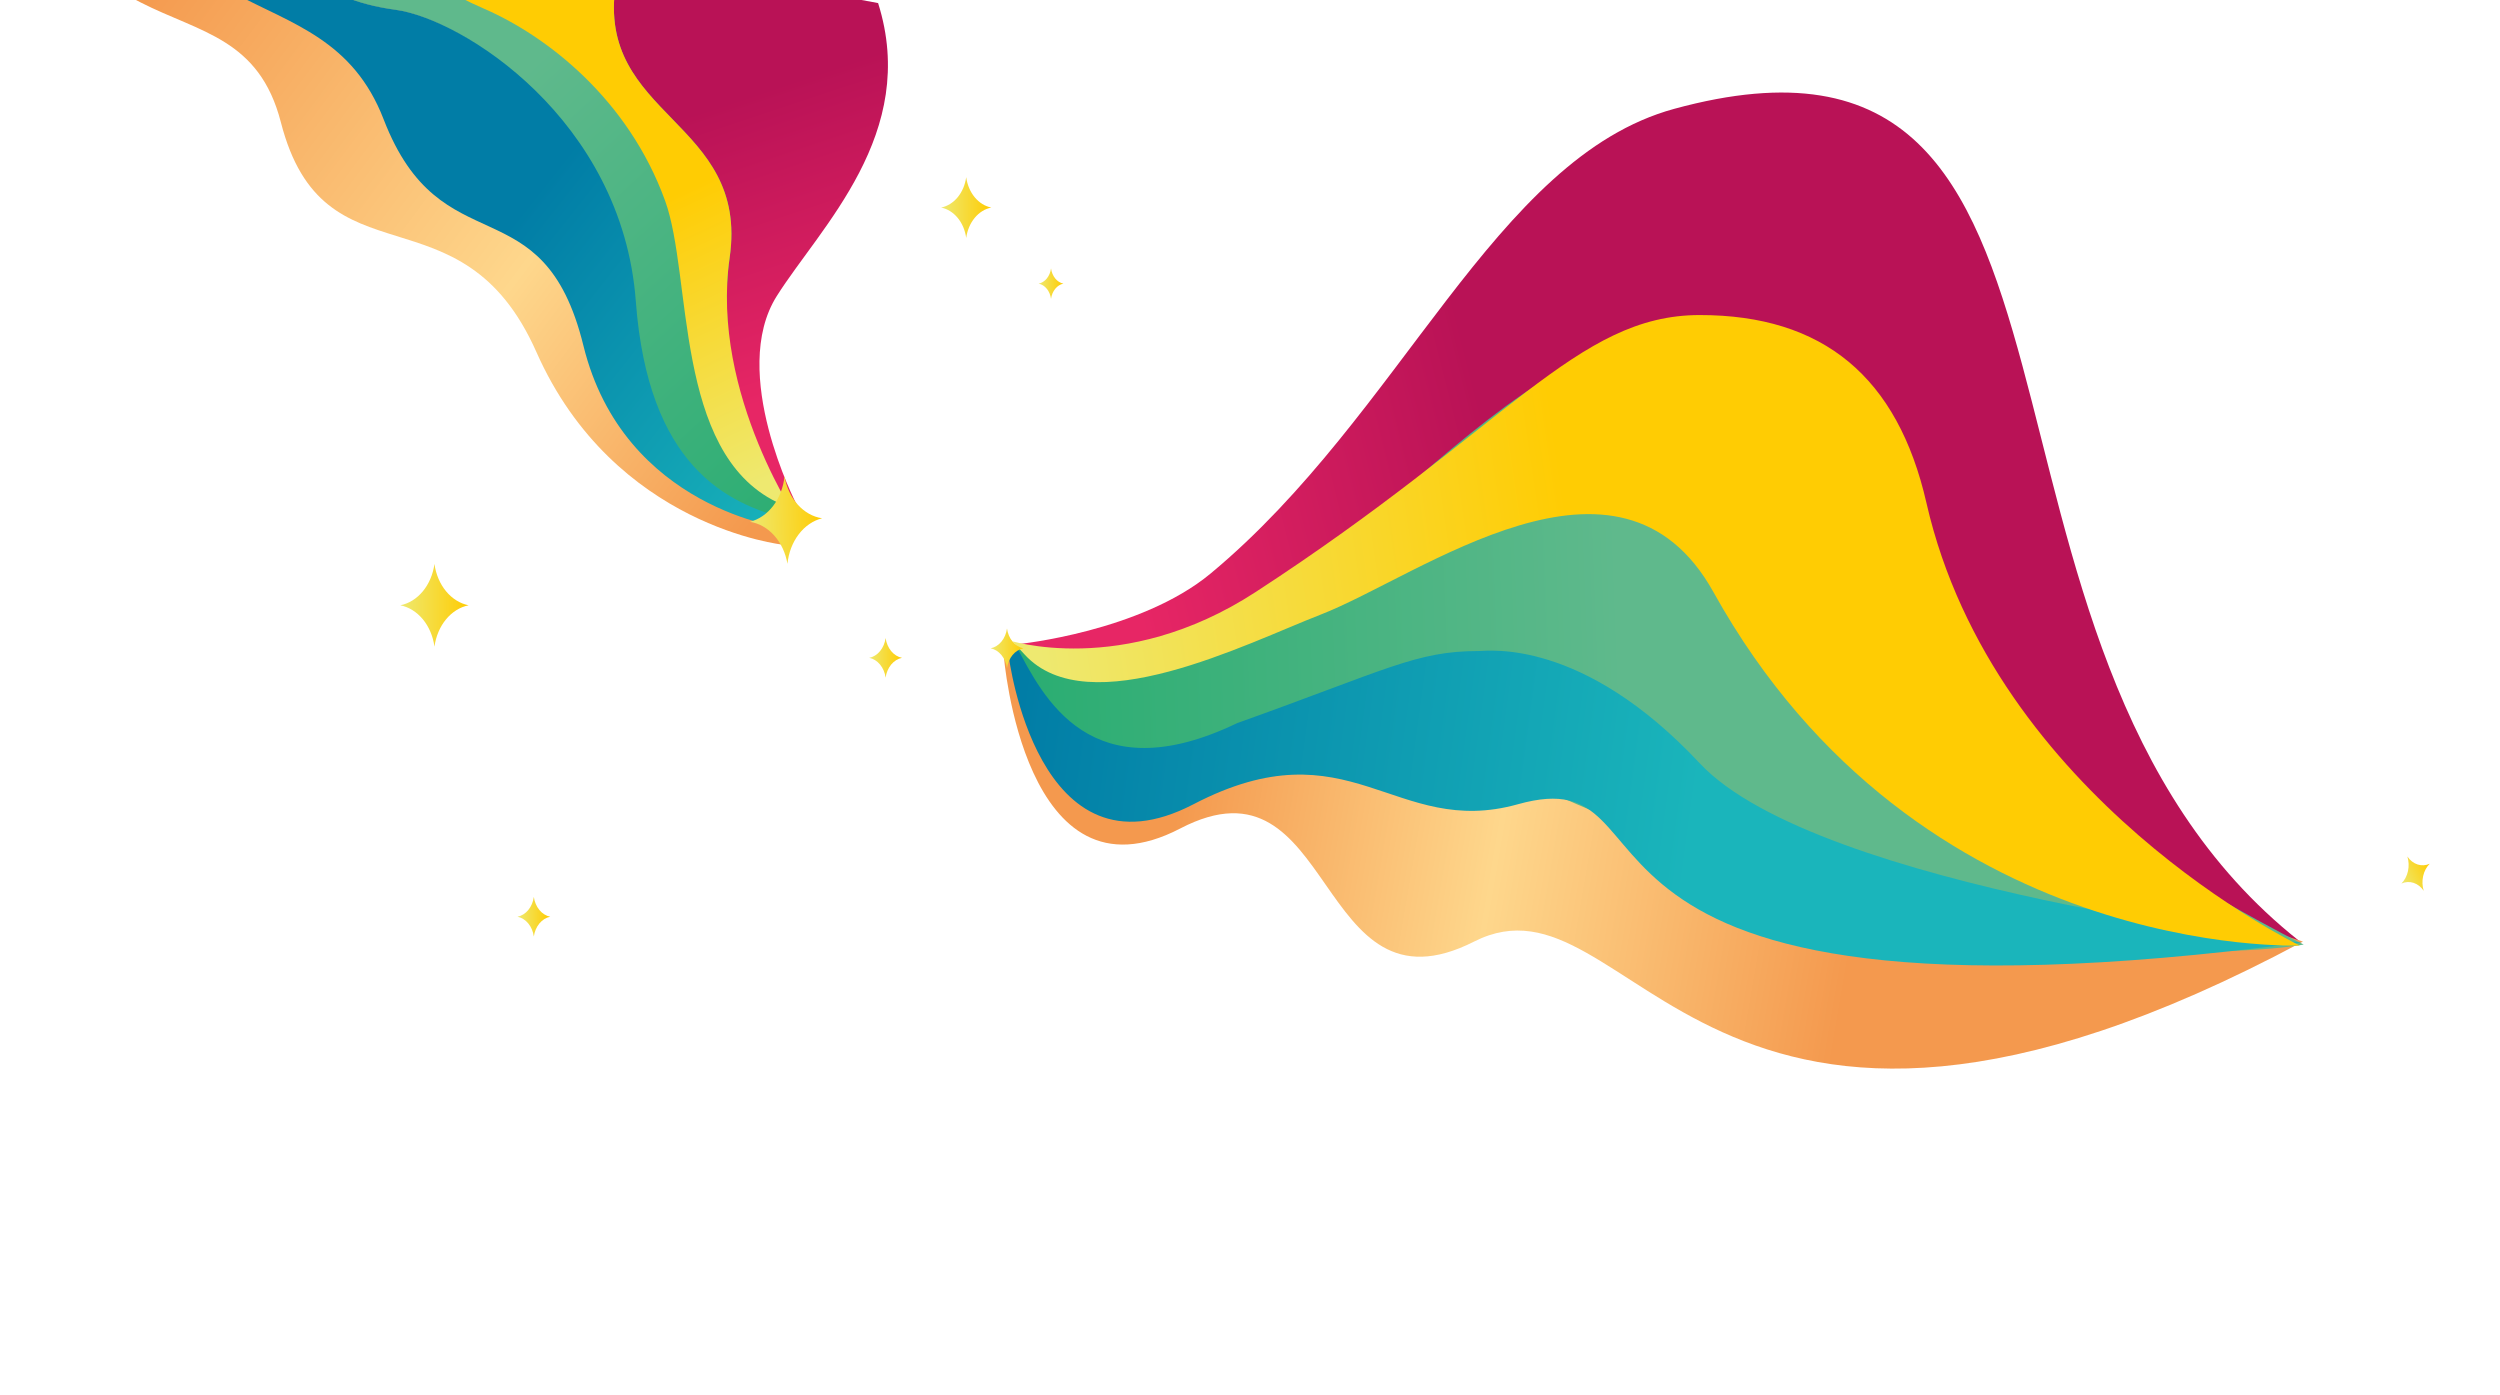
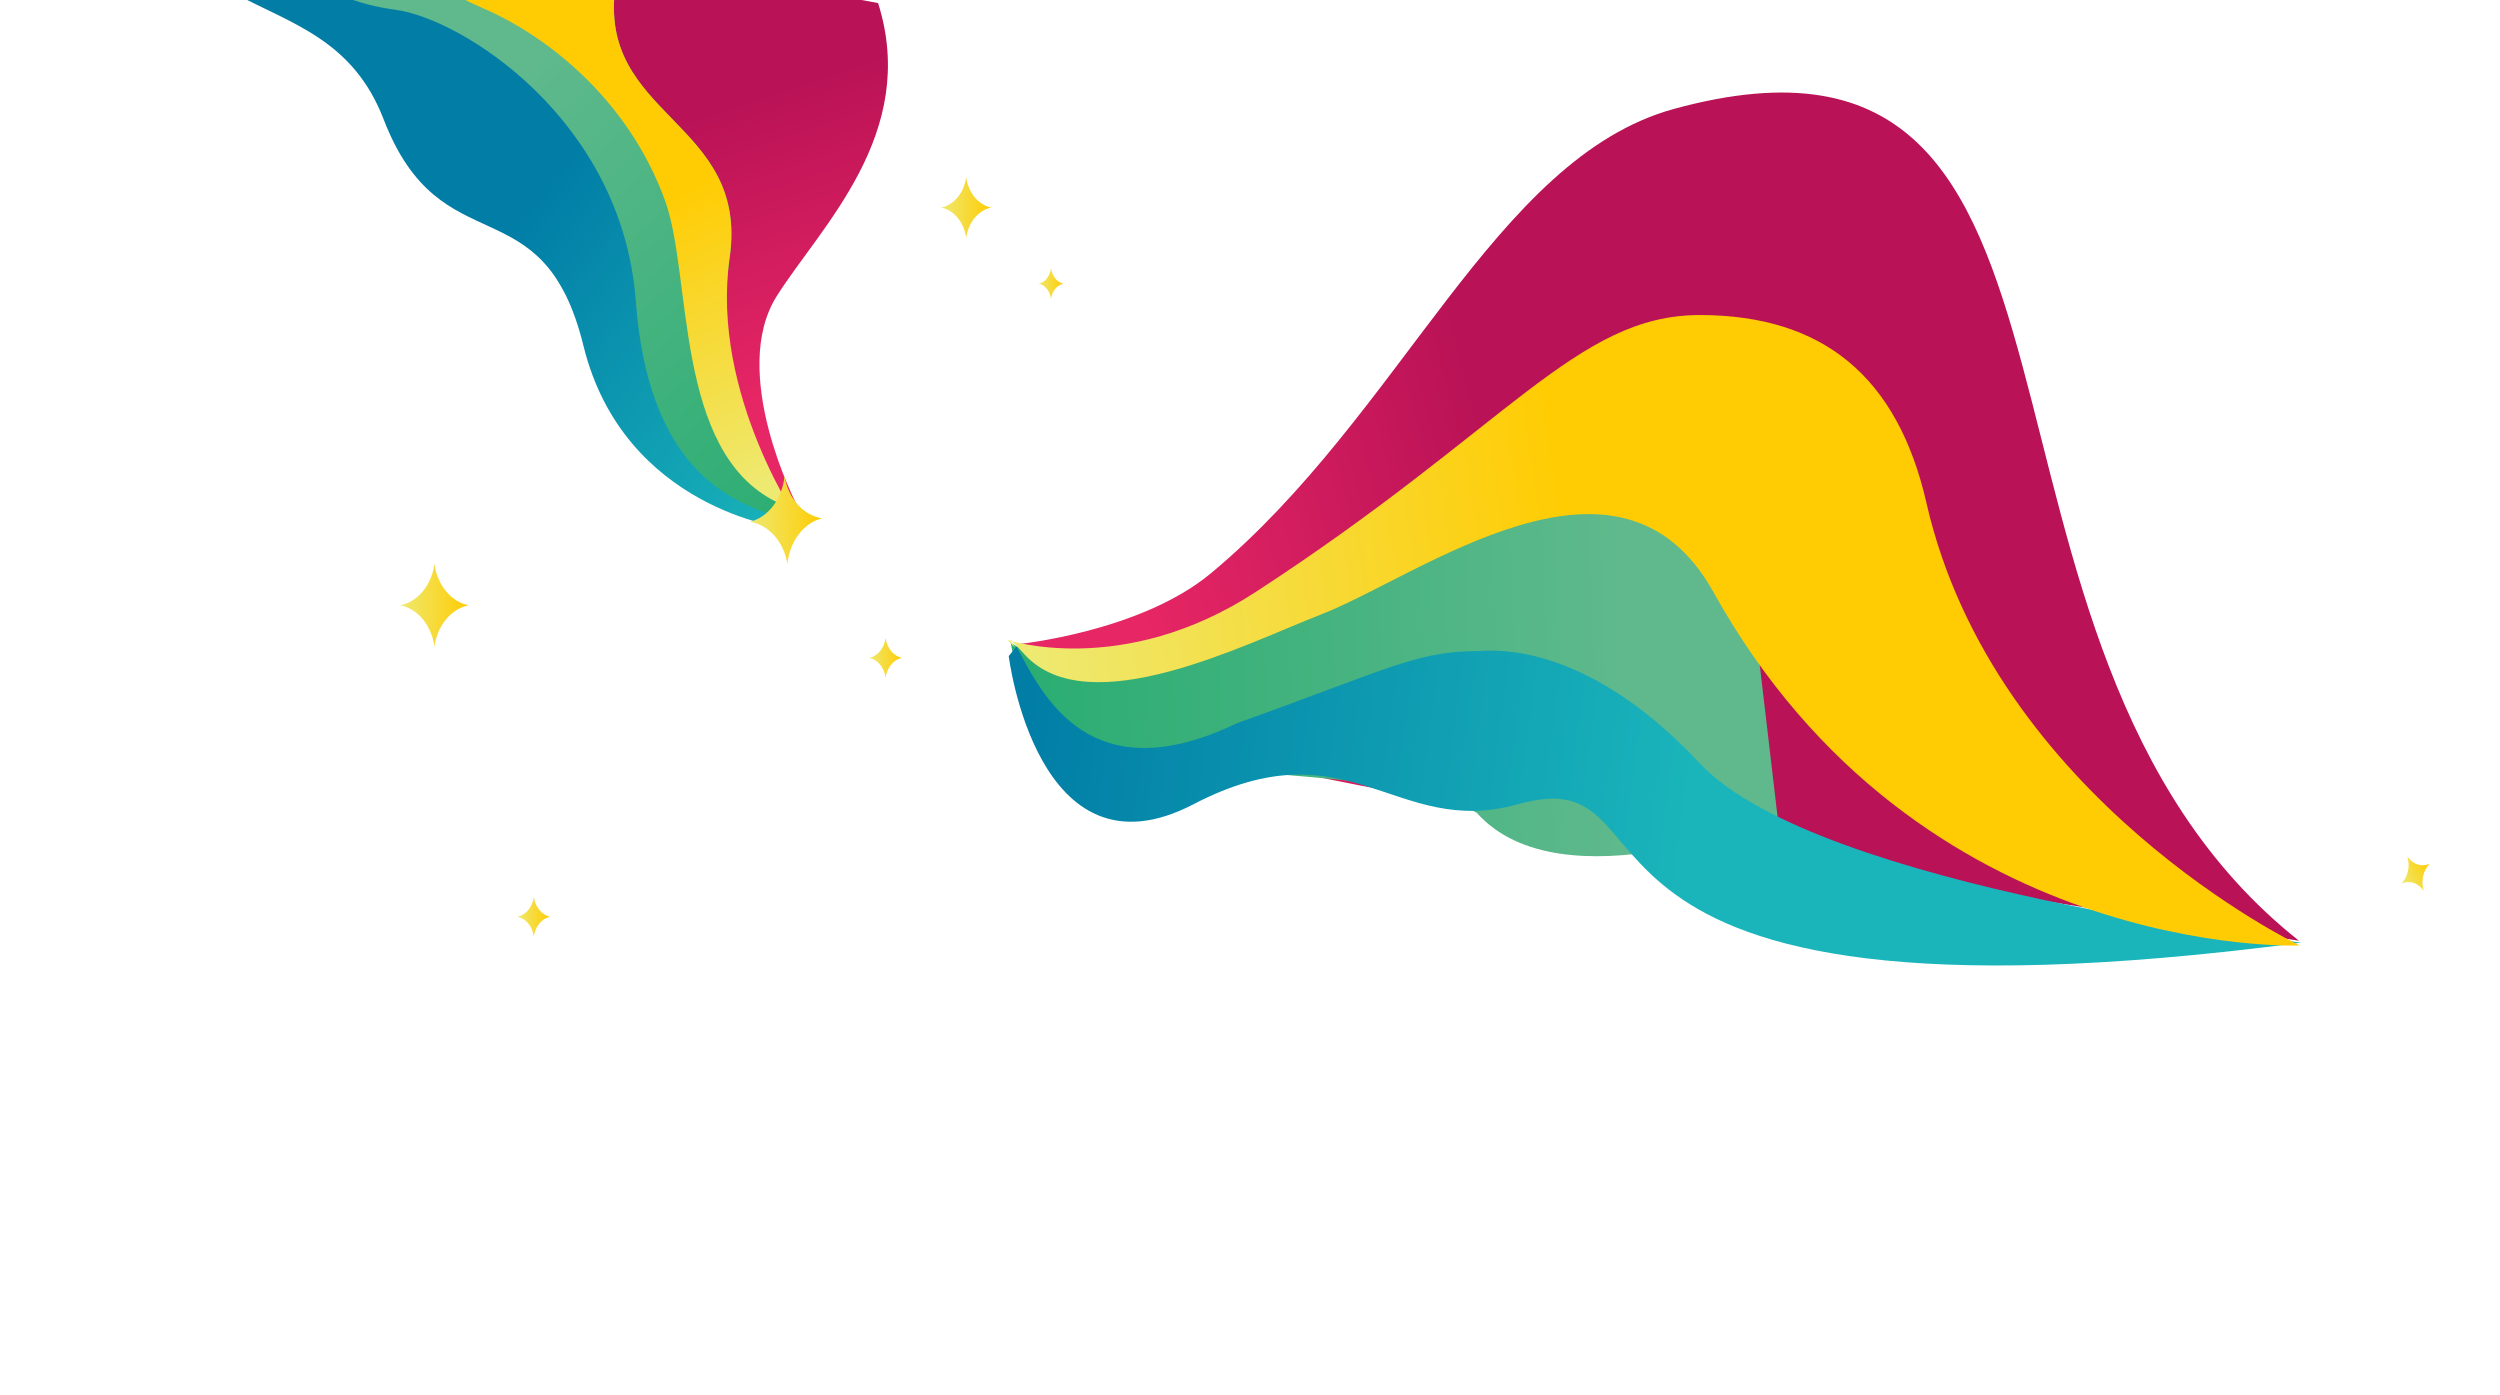
<svg xmlns="http://www.w3.org/2000/svg" width="1649" height="920" viewBox="0 0 1649 920" fill="none">
  <g clip-path="url(#clip0_889_6807)">
    <path d="M671.888 424.822C671.888 424.822 752.266 416.711 798.541 378.275C924.882 273.336 985.538 104.253 1104.26 71.807C1414.47 -12.974 1269.12 424.821 1516.41 620.519C1516.41 620.519 858.096 519.959 819.793 499.652C781.49 479.344 673.321 501.921 671.888 424.822Z" fill="url(#paint0_linear_889_6807)" />
    <path d="M666.703 424.013C666.703 424.013 752.072 480.732 831.039 400.265C910.006 319.798 1067.01 367.342 1143.14 288.796L1172.52 539.02C1172.52 539.02 1030.2 598.762 974.16 536.24C900.515 491.189 684.491 538.927 666.703 424.013Z" fill="url(#paint1_linear_889_6807)" />
-     <path d="M662.119 432.665C662.119 432.665 675.285 600.201 778.504 546.461C881.722 492.722 866.72 674.63 972.292 621.073C1077.86 567.515 1121.37 833.977 1519 621.073L1145.8 500.409C1145.8 500.409 1058.15 585.461 1022.81 490.15C1008.11 450.508 883.618 442.784 811.612 490.887C711.426 557.801 682.217 465.265 664.629 432.174L662.119 432.665Z" fill="url(#paint2_linear_889_6807)" />
-     <path d="M666.703 424.013C666.703 424.013 752.072 480.732 831.039 400.265C922.289 343.652 1098.56 119.676 1143.14 288.796C1187.73 457.915 1519.52 623.031 1519.52 623.031C1519.52 623.031 1309.04 663.211 979.317 502.49C905.672 457.439 684.491 538.927 666.703 424.013Z" fill="url(#paint3_linear_889_6807)" />
    <path d="M665.357 432.732C665.357 432.732 684 584.227 787.219 530.487C890.437 476.747 919.776 553.293 1001.19 530.487C1116.2 498.266 990.722 690.835 1517.97 621.775C1517.97 621.775 1198.71 586.381 1121.2 503.509C1043.69 420.637 981.683 429.426 975.182 429.426C934.108 429.426 915.031 441.591 815.996 476.986C719.161 523.493 688.091 459.585 670.508 426.494L665.357 432.732Z" fill="url(#paint4_linear_889_6807)" />
    <path d="M664.629 422.129C664.629 422.129 740.566 447.5 828.176 390.527C994.87 282.125 1039.76 207.807 1121.16 207.807C1202.55 207.806 1251.69 248.592 1270.68 331.723C1315.26 526.974 1516.93 623.658 1516.93 623.658C1516.93 623.658 1265.49 633.999 1130.18 390.527C1068.2 278.993 936.981 379.854 871.082 405.406C822.289 424.33 717.983 477.861 675.787 431.666C653.596 407.387 678.908 437.609 664.629 422.129Z" fill="url(#paint5_linear_889_6807)" />
    <path d="M525.352 332.57C525.352 332.57 480.508 245.815 512.35 195.293C541.113 149.676 606.394 88.107 579.19 2.027L315.483 -46.916C315.483 -46.916 350.708 167.806 394.692 199.799C438.675 231.792 459.025 346.778 525.352 332.57Z" fill="url(#paint6_linear_889_6807)" />
    <path d="M524.294 342.48C524.294 342.48 468.284 260.486 481.294 169.825C494.304 79.165 392.787 77.369 406.153 -10.263L125.136 -123.916C125.136 -123.916 173.95 22.272 266.081 62.453C358.211 102.635 414.498 348.957 524.294 342.48Z" fill="url(#paint7_linear_889_6807)" />
-     <path d="M516.876 359.347C516.876 359.347 405.069 347.862 353.837 232.254C304.075 119.925 213.633 190.93 185.253 80.62C156.873 -29.69 28.674 65.243 0 -174.533L166.271 -107.274C166.271 -107.274 155.438 -7.49 260.886 6.57C304.764 12.415 407.715 79.042 416.653 198.922C424.752 307.601 477.893 332.553 518.221 342.442L516.876 359.347Z" fill="url(#paint8_linear_889_6807)" />
    <path d="M518.147 348.427C518.147 348.427 411.396 336.104 384.81 227.946C358.225 119.788 290.977 177.026 253.062 78.74C212.694 -25.938 92.227 36.996 69.885 -146.355L166.157 -107.412C166.157 -107.412 155.328 -7.622 260.776 6.438C304.654 12.283 410.439 78.756 419.377 198.641C427.477 307.315 479.49 332.427 519.832 342.311L518.147 348.427Z" fill="url(#paint9_linear_889_6807)" />
    <path d="M528.704 347.082C528.704 347.082 468.284 260.508 481.289 169.847C494.295 79.186 392.783 77.39 406.148 -10.242L241.408 -76.975C241.408 -76.975 227.437 -34.307 319.568 5.869C360.493 23.712 414.314 65.148 438.706 132.423C456.757 182.222 444.454 297.953 512.215 331.115C517.791 333.846 523.346 344.914 528.704 347.082Z" fill="url(#paint10_linear_889_6807)" />
    <path d="M362.913 604.674C360.211 605.212 357.717 606.763 355.781 609.108C353.844 611.453 352.564 614.473 352.119 617.746C351.674 614.474 350.394 611.453 348.457 609.109C346.521 606.764 344.027 605.213 341.325 604.674V604.674C344.027 604.135 346.521 602.584 348.457 600.239C350.394 597.895 351.674 594.874 352.119 591.603V591.603C352.564 594.875 353.844 597.896 355.781 600.24C357.717 602.585 360.211 604.136 362.913 604.674V604.674Z" fill="url(#paint11_linear_889_6807)" />
-     <path d="M675.009 427.63C672.307 428.169 669.812 429.719 667.876 432.064C665.94 434.409 664.66 437.43 664.215 440.702C663.77 437.43 662.489 434.409 660.553 432.065C658.617 429.72 656.123 428.169 653.421 427.63V427.63C656.123 427.091 658.617 425.54 660.553 423.196C662.489 420.851 663.77 417.83 664.215 414.559V414.559C664.66 417.831 665.94 420.852 667.876 423.197C669.812 425.541 672.307 427.092 675.009 427.63V427.63Z" fill="url(#paint12_linear_889_6807)" />
    <path d="M542.26 341.856C536.335 343.337 530.942 347.031 526.841 352.417C522.74 357.802 520.136 364.61 519.397 371.881C518.172 364.707 515.122 358.178 510.675 353.211C506.228 348.245 500.607 345.092 494.603 344.194C500.527 342.712 505.919 339.018 510.02 333.632C514.121 328.247 516.725 321.44 517.466 314.169C518.689 321.344 521.739 327.875 526.186 332.841C530.634 337.808 536.255 340.961 542.26 341.856Z" fill="url(#paint13_linear_889_6807)" />
    <path d="M594.946 433.907C592.244 434.446 589.749 435.996 587.813 438.341C585.877 440.686 584.596 443.707 584.152 446.979C583.707 443.707 582.426 440.687 580.49 438.342C578.554 435.997 576.06 434.447 573.358 433.907V433.907C576.06 433.368 578.554 431.817 580.49 429.473C582.426 427.128 583.707 424.108 584.152 420.836V420.836C584.596 424.108 585.877 427.129 587.813 429.474C589.749 431.818 592.244 433.369 594.946 433.907V433.907Z" fill="url(#paint14_linear_889_6807)" />
    <path d="M653.841 136.901C649.7 137.727 645.877 140.105 642.91 143.699C639.943 147.293 637.98 151.923 637.299 156.938V156.938C636.615 151.923 634.652 147.294 631.684 143.7C628.716 140.106 624.893 137.728 620.752 136.901V136.901C624.893 136.075 628.717 133.699 631.685 130.106C634.653 126.512 636.616 121.883 637.299 116.868C637.979 121.883 639.941 126.513 642.909 130.107C645.876 133.7 649.7 136.076 653.841 136.901Z" fill="url(#paint15_linear_889_6807)" />
    <path d="M701.412 187.088C699.37 187.503 697.485 188.695 696.022 190.497C694.559 192.299 693.591 194.62 693.255 197.134V197.134C692.918 194.62 691.95 192.299 690.487 190.497C689.023 188.695 687.138 187.503 685.096 187.088V187.088C687.138 186.674 689.023 185.483 690.487 183.681C691.95 181.88 692.919 179.559 693.255 177.044C693.591 179.559 694.558 181.88 696.022 183.682C697.485 185.483 699.37 186.675 701.412 187.088Z" fill="url(#paint16_linear_889_6807)" />
    <path d="M309.097 399.249C303.458 400.373 298.253 403.61 294.212 408.503C290.171 413.397 287.499 419.701 286.57 426.529V426.529C285.64 419.7 282.967 413.396 278.925 408.503C274.884 403.609 269.678 400.373 264.039 399.249V399.249C269.678 398.125 274.884 394.888 278.925 389.995C282.967 385.102 285.64 378.798 286.57 371.969V371.969C287.499 378.797 290.171 385.101 294.212 389.995C298.253 394.888 303.458 398.124 309.097 399.249V399.249Z" fill="url(#paint17_linear_889_6807)" />
    <path d="M1602.64 569.727C1600.52 571.829 1599 574.682 1598.3 577.885C1597.59 581.088 1597.73 584.48 1598.69 587.583C1596.96 585.019 1594.6 583.178 1591.95 582.32C1589.31 581.462 1586.51 581.629 1583.95 582.798V582.798C1586.06 580.695 1587.58 577.842 1588.29 574.639C1589 571.436 1588.86 568.045 1587.9 564.942V564.942C1589.63 567.507 1591.99 569.347 1594.63 570.206C1597.28 571.064 1600.08 570.896 1602.64 569.727V569.727Z" fill="url(#paint18_linear_889_6807)" />
  </g>
  <defs>
    <linearGradient id="paint0_linear_889_6807" x1="985.899" y1="302.453" x2="686.889" y2="378.199" gradientUnits="userSpaceOnUse">
      <stop stop-color="#B91256" />
      <stop offset="0.82" stop-color="#E72665" />
    </linearGradient>
    <linearGradient id="paint1_linear_889_6807" x1="1070.6" y1="451.188" x2="676.375" y2="466.506" gradientUnits="userSpaceOnUse">
      <stop stop-color="#5FB98C" />
      <stop offset="1" stop-color="#2AAD72" />
    </linearGradient>
    <linearGradient id="paint2_linear_889_6807" x1="1223.66" y1="612.417" x2="656.772" y2="515.161" gradientUnits="userSpaceOnUse">
      <stop stop-color="#F4994E" />
      <stop offset="0.42" stop-color="#FED78C" />
      <stop offset="0.79" stop-color="#F4994E" />
    </linearGradient>
    <linearGradient id="paint3_linear_889_6807" x1="1070.6" y1="451.188" x2="676.375" y2="466.505" gradientUnits="userSpaceOnUse">
      <stop stop-color="#5FB98C" />
      <stop offset="1" stop-color="#2AAD72" />
    </linearGradient>
    <linearGradient id="paint4_linear_889_6807" x1="673.058" y1="460.57" x2="1120.58" y2="521.359" gradientUnits="userSpaceOnUse">
      <stop stop-color="#017DA6" />
      <stop offset="1" stop-color="#1AB5BB" />
    </linearGradient>
    <linearGradient id="paint5_linear_889_6807" x1="691.986" y1="472.517" x2="1045.39" y2="420.336" gradientUnits="userSpaceOnUse">
      <stop stop-color="#EEE970" />
      <stop offset="1" stop-color="#FFCC03" />
    </linearGradient>
    <linearGradient id="paint6_linear_889_6807" x1="467.656" y1="71.43" x2="542.858" y2="298.171" gradientUnits="userSpaceOnUse">
      <stop stop-color="#B91256" />
      <stop offset="0.82" stop-color="#E72665" />
    </linearGradient>
    <linearGradient id="paint7_linear_889_6807" x1="336.148" y1="56.021" x2="573.597" y2="313.878" gradientUnits="userSpaceOnUse">
      <stop stop-color="#5FB98C" />
      <stop offset="1" stop-color="#2AAD72" />
    </linearGradient>
    <linearGradient id="paint8_linear_889_6807" x1="502.509" y1="336.244" x2="-87.989" y2="-103.654" gradientUnits="userSpaceOnUse">
      <stop stop-color="#F4994E" />
      <stop offset="0.3" stop-color="#FED78C" />
      <stop offset="0.73" stop-color="#F4994E" />
    </linearGradient>
    <linearGradient id="paint9_linear_889_6807" x1="527.232" y1="353.032" x2="310.427" y2="181.465" gradientUnits="userSpaceOnUse">
      <stop stop-color="#1AB5BB" />
      <stop offset="1" stop-color="#017DA6" />
    </linearGradient>
    <linearGradient id="paint10_linear_889_6807" x1="457.737" y1="339.614" x2="374.376" y2="161.375" gradientUnits="userSpaceOnUse">
      <stop stop-color="#EEE970" />
      <stop offset="1" stop-color="#FFCC03" />
    </linearGradient>
    <linearGradient id="paint11_linear_889_6807" x1="341.325" y1="604.674" x2="362.913" y2="604.674" gradientUnits="userSpaceOnUse">
      <stop stop-color="#EEE970" />
      <stop offset="1" stop-color="#FFCC03" />
    </linearGradient>
    <linearGradient id="paint12_linear_889_6807" x1="653.421" y1="427.63" x2="675.009" y2="427.63" gradientUnits="userSpaceOnUse">
      <stop stop-color="#EEE970" />
      <stop offset="1" stop-color="#FFCC03" />
    </linearGradient>
    <linearGradient id="paint13_linear_889_6807" x1="494.603" y1="344.194" x2="542.285" y2="342.599" gradientUnits="userSpaceOnUse">
      <stop stop-color="#EEE970" />
      <stop offset="1" stop-color="#FFCC03" />
    </linearGradient>
    <linearGradient id="paint14_linear_889_6807" x1="573.358" y1="433.907" x2="594.946" y2="433.907" gradientUnits="userSpaceOnUse">
      <stop stop-color="#EEE970" />
      <stop offset="1" stop-color="#FFCC03" />
    </linearGradient>
    <linearGradient id="paint15_linear_889_6807" x1="620.752" y1="136.901" x2="653.841" y2="136.901" gradientUnits="userSpaceOnUse">
      <stop stop-color="#EEE970" />
      <stop offset="1" stop-color="#FFCC03" />
    </linearGradient>
    <linearGradient id="paint16_linear_889_6807" x1="685.096" y1="187.088" x2="701.412" y2="187.088" gradientUnits="userSpaceOnUse">
      <stop stop-color="#EEE970" />
      <stop offset="1" stop-color="#FFCC03" />
    </linearGradient>
    <linearGradient id="paint17_linear_889_6807" x1="264.039" y1="399.249" x2="309.097" y2="399.249" gradientUnits="userSpaceOnUse">
      <stop stop-color="#EEE970" />
      <stop offset="1" stop-color="#FFCC03" />
    </linearGradient>
    <linearGradient id="paint18_linear_889_6807" x1="1583.95" y1="582.798" x2="1604.26" y2="573.115" gradientUnits="userSpaceOnUse">
      <stop stop-color="#EEE970" />
      <stop offset="1" stop-color="#FFCC03" />
    </linearGradient>
    <clipPath id="clip0_889_6807">
      <rect width="1649" height="919.123" fill="white" />
    </clipPath>
  </defs>
</svg>